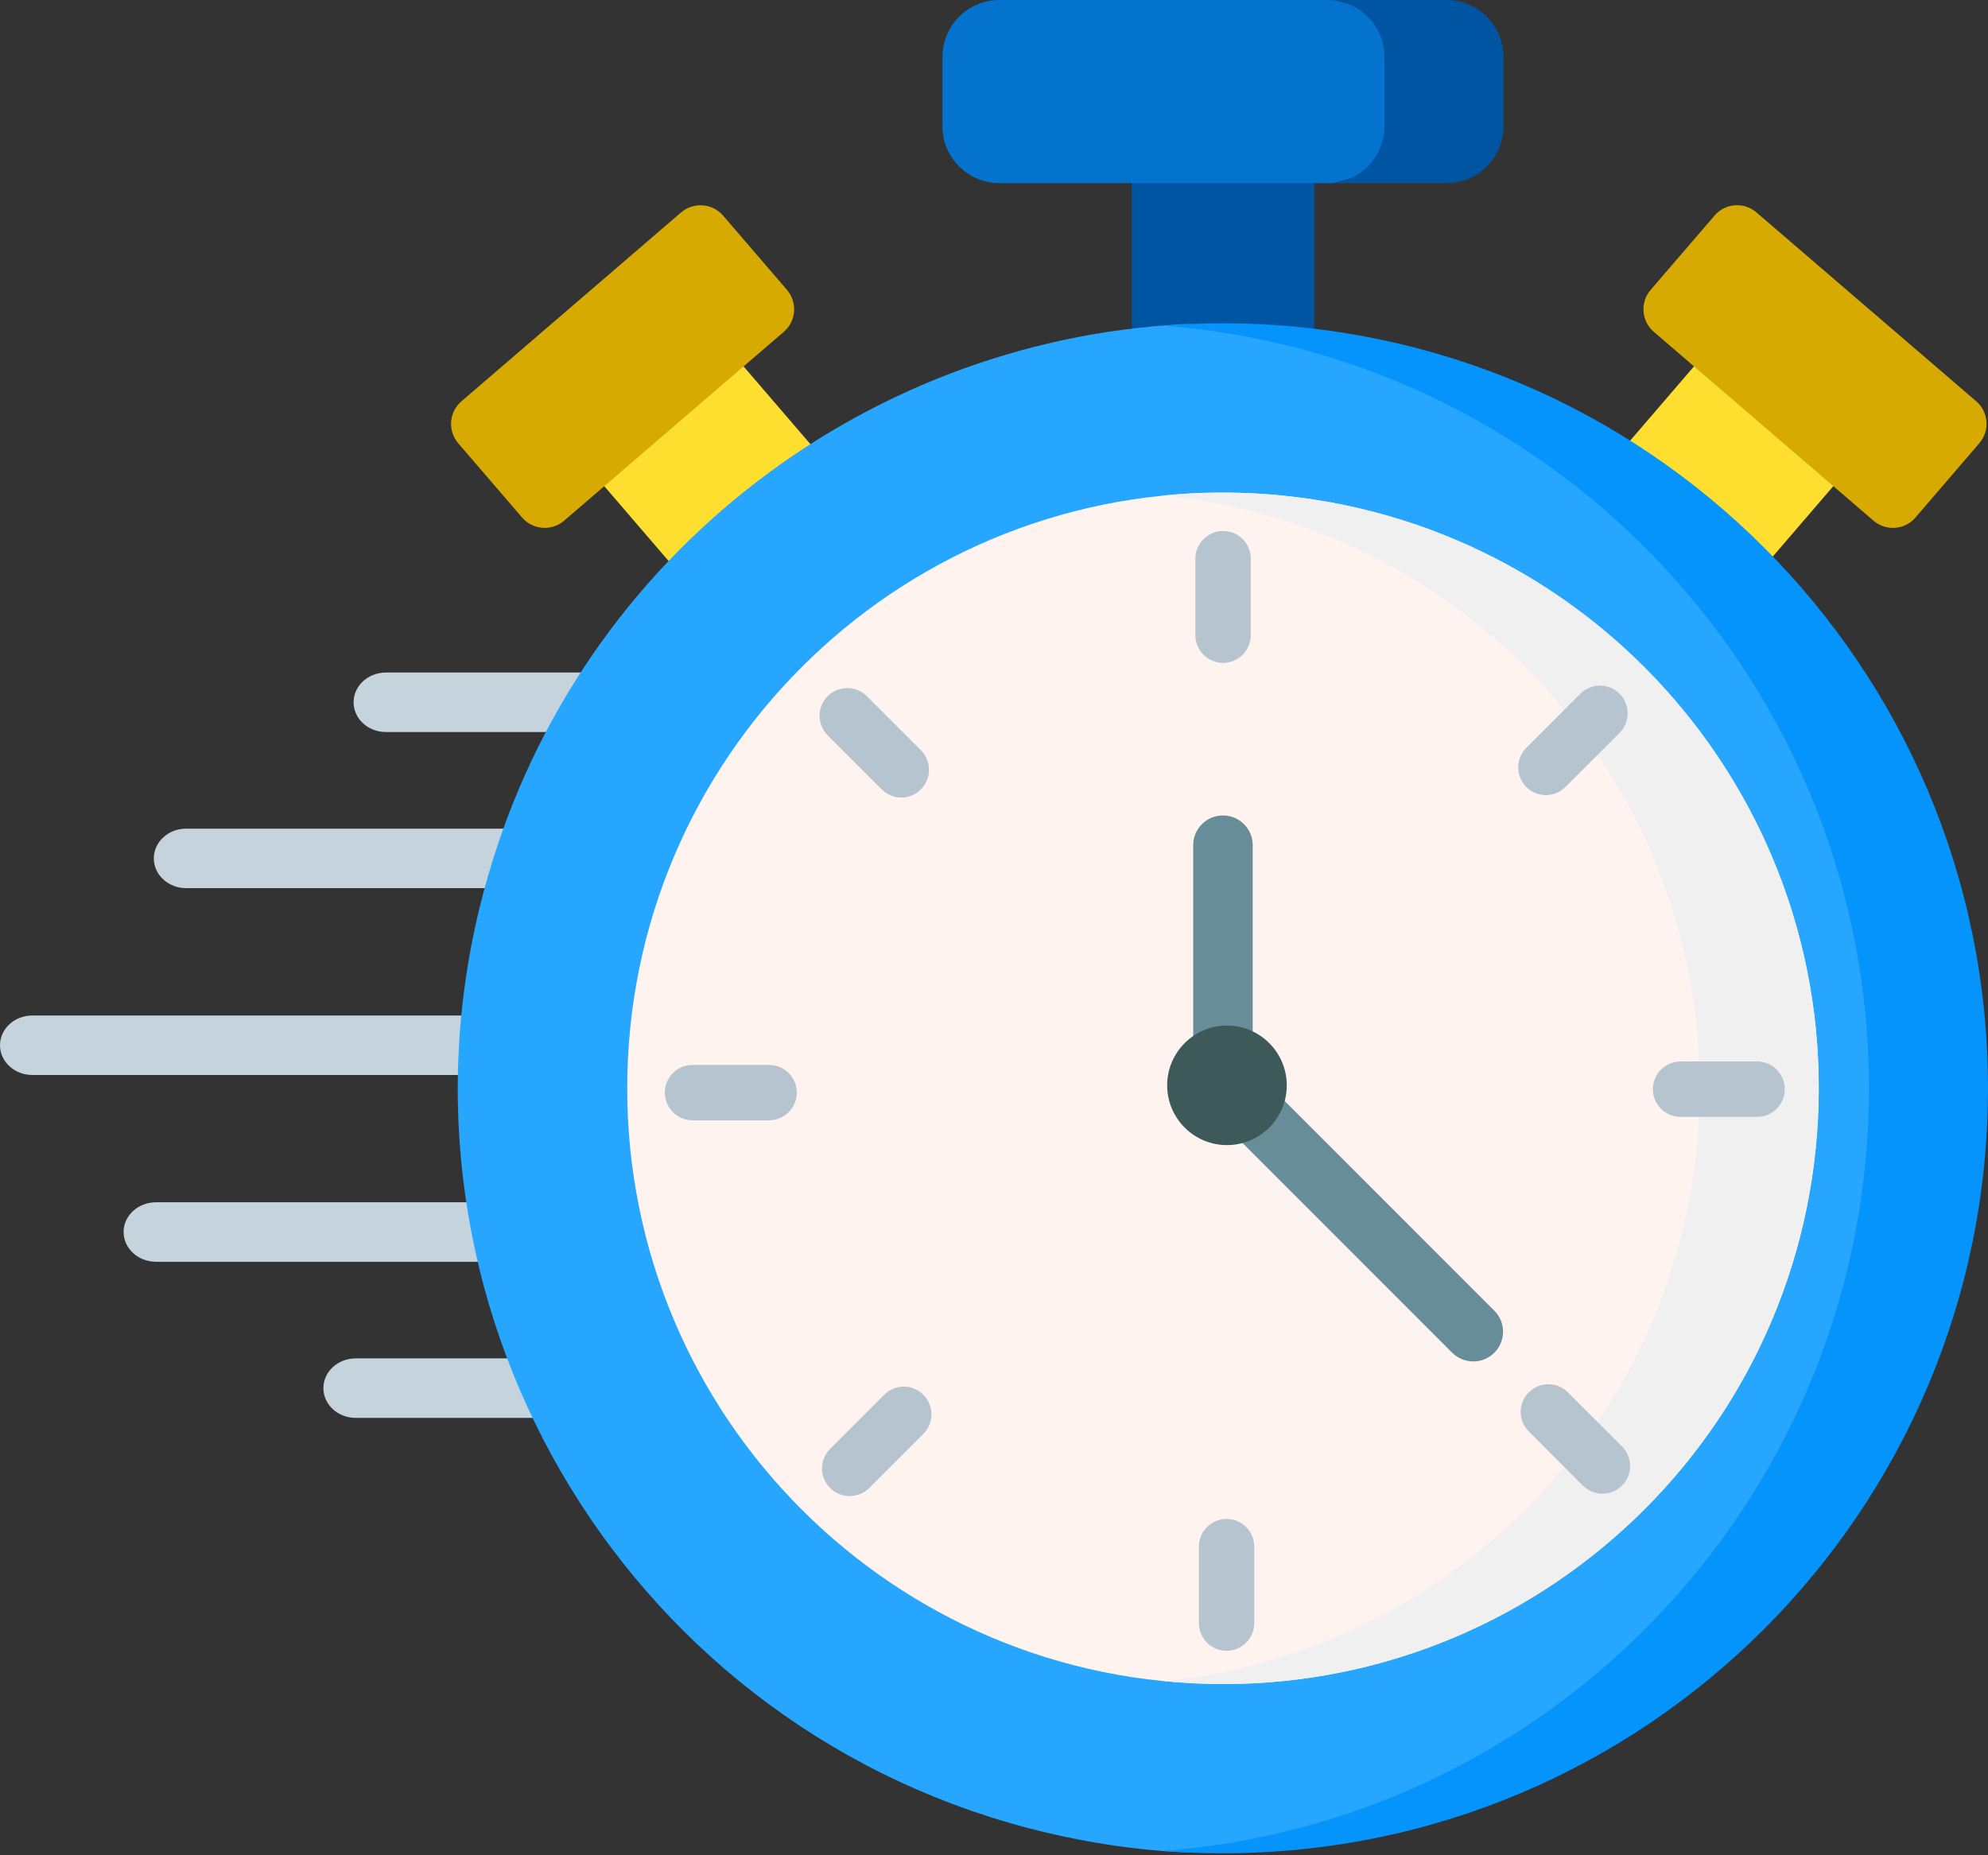
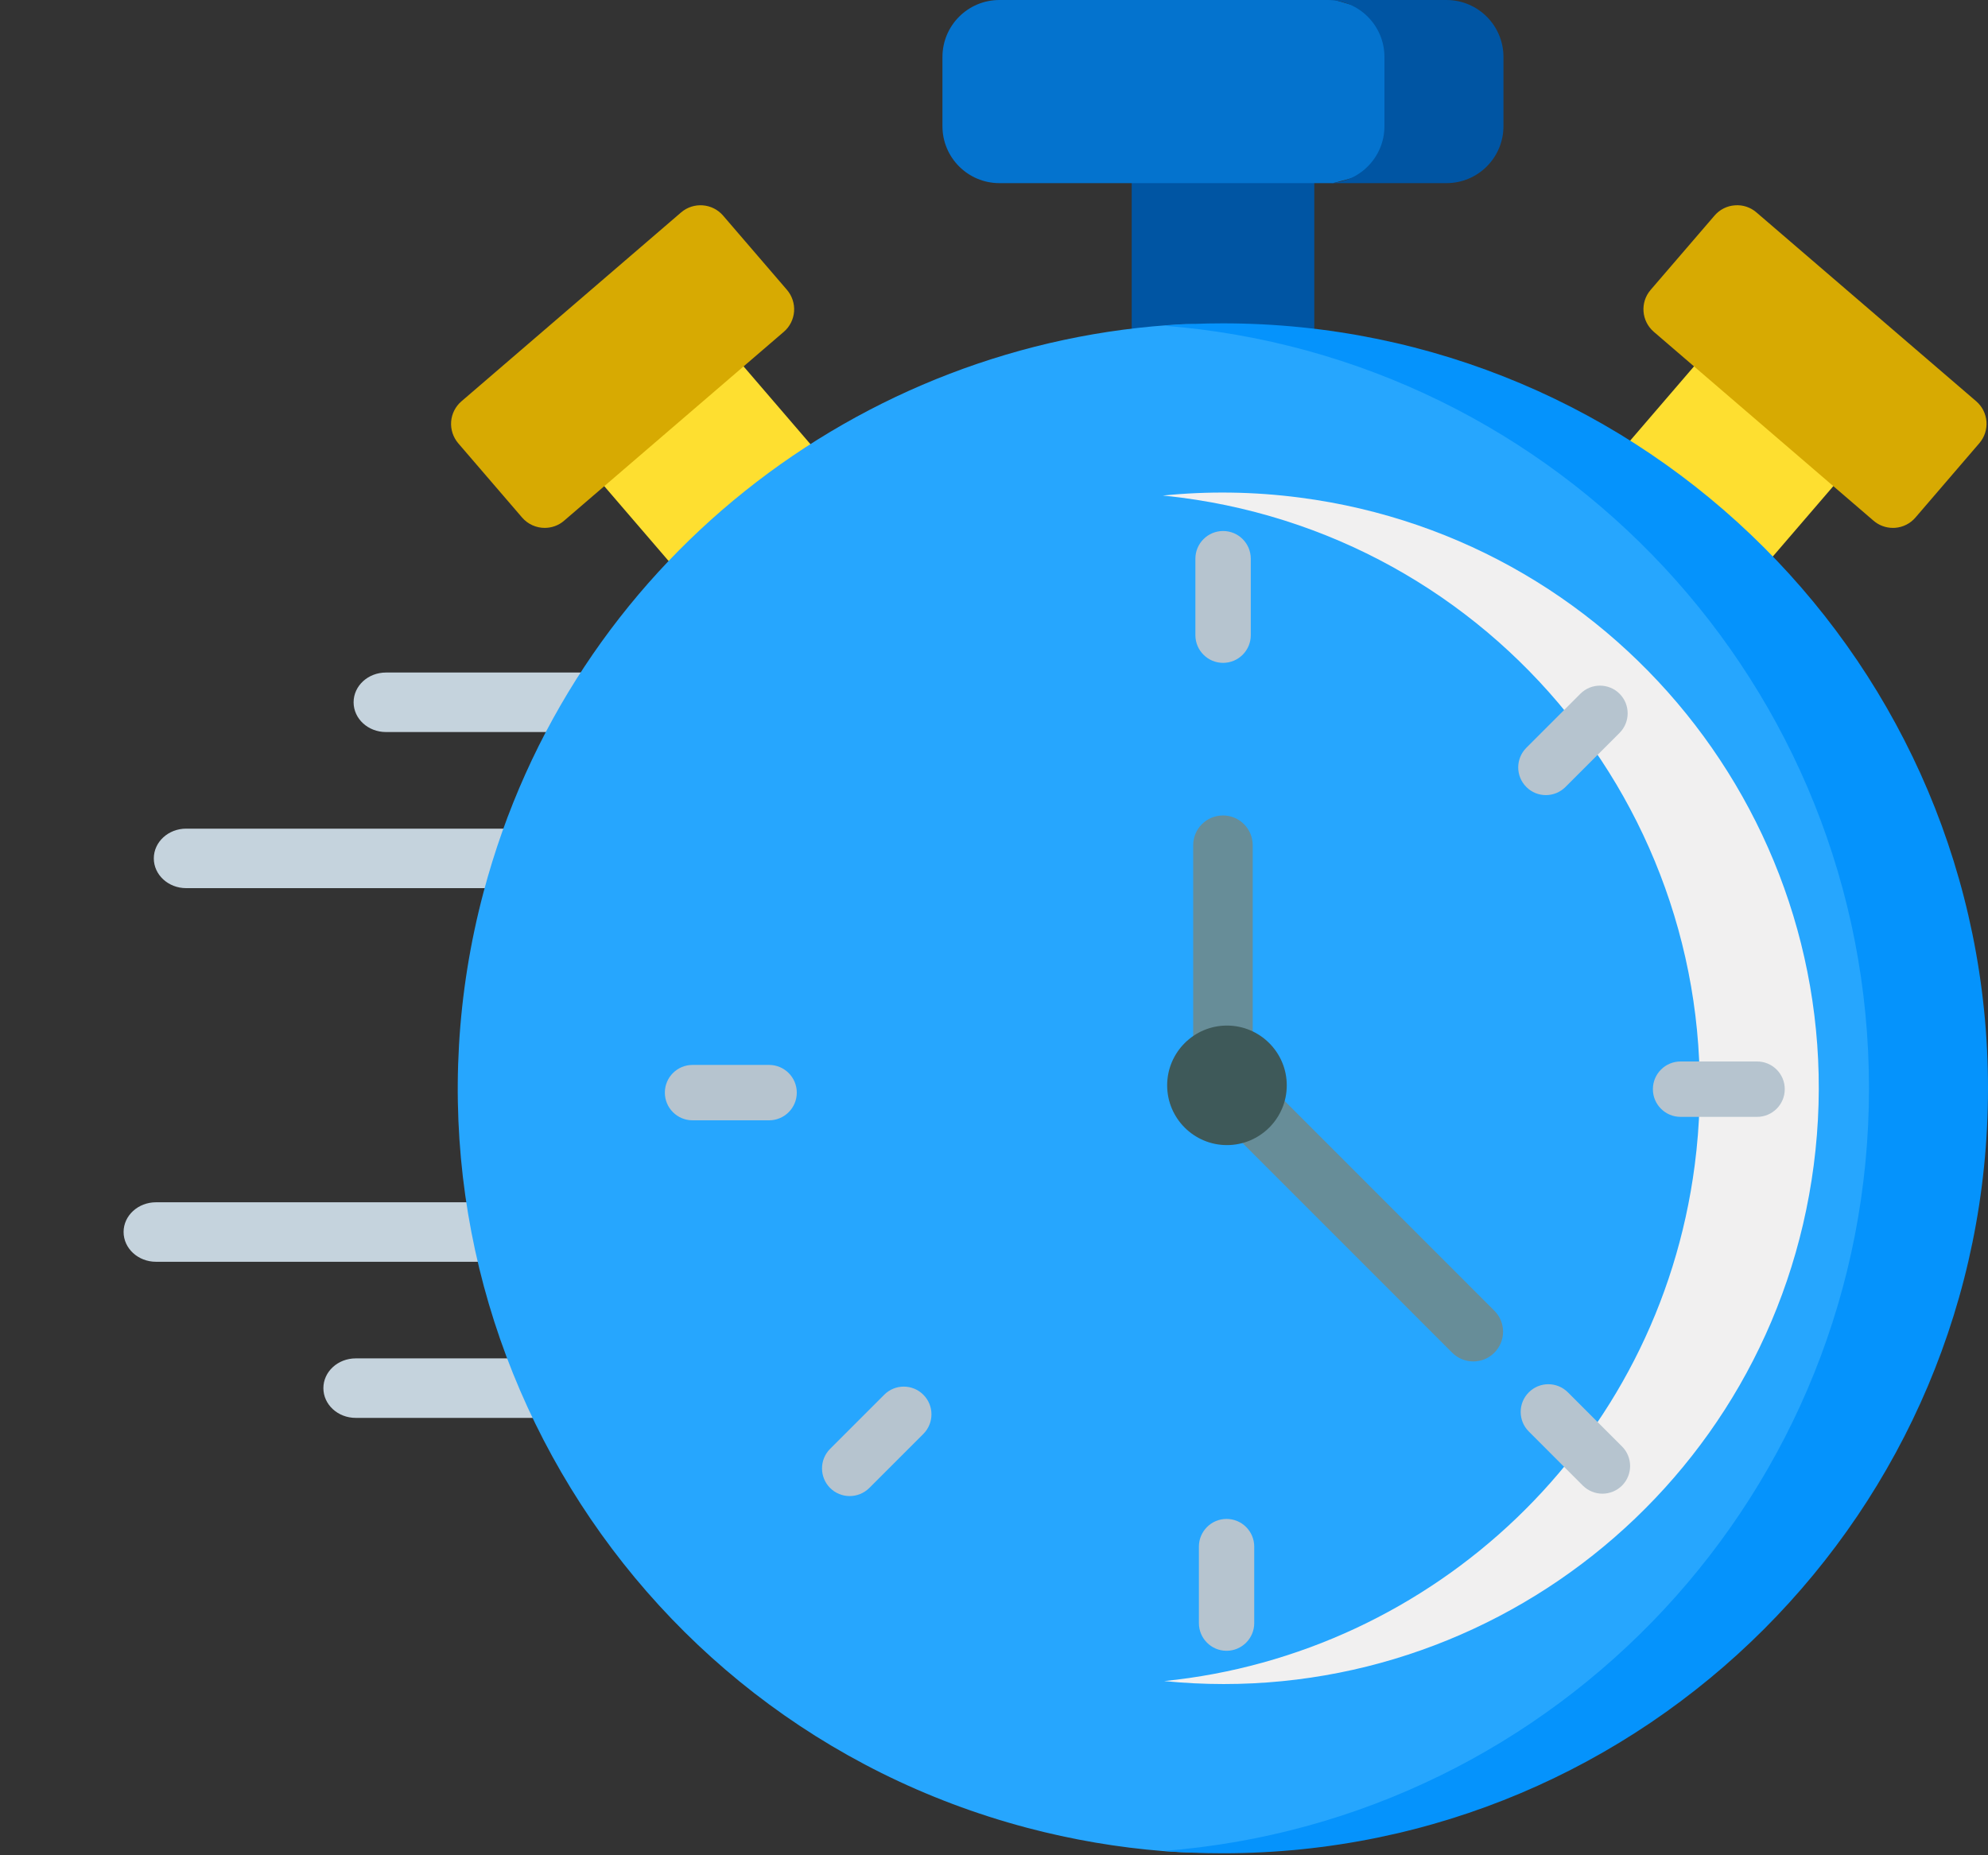
<svg xmlns="http://www.w3.org/2000/svg" width="30" height="28" viewBox="0 0 30 28" fill="none">
  <rect x="0" y="0" width="30" height="28" fill="#333333" stroke="none" />
-   <path d="M7.174 16.224H0.488C0.219 16.224 0 16.023 0 15.775C0 15.527 0.219 15.326 0.488 15.326H7.174C7.444 15.326 7.663 15.527 7.663 15.775C7.663 16.023 7.444 16.224 7.174 16.224Z" fill="#C5D3DD" />
  <path d="M7.435 19.043H2.354C2.084 19.043 1.865 18.841 1.865 18.593C1.865 18.346 2.084 18.145 2.354 18.145H7.435C7.705 18.145 7.923 18.346 7.923 18.593C7.923 18.841 7.705 19.043 7.435 19.043Z" fill="#C5D3DD" />
  <path d="M8.451 21.399H5.368C5.098 21.399 4.88 21.198 4.88 20.95C4.88 20.702 5.098 20.501 5.368 20.501H8.451C8.721 20.501 8.94 20.702 8.94 20.95C8.94 21.198 8.721 21.399 8.451 21.399Z" fill="#C5D3DD" />
  <path d="M7.89 13.404H2.809C2.54 13.404 2.321 13.203 2.321 12.955C2.321 12.707 2.54 12.506 2.809 12.506H7.89C8.16 12.506 8.379 12.707 8.379 12.955C8.379 13.203 8.16 13.404 7.89 13.404Z" fill="#C5D3DD" />
  <path d="M8.907 11.048H5.824C5.554 11.048 5.336 10.847 5.336 10.599C5.336 10.351 5.554 10.15 5.824 10.15H8.907C9.177 10.15 9.396 10.351 9.396 10.599C9.396 10.847 9.177 11.048 8.907 11.048Z" fill="#C5D3DD" />
  <path d="M13.211 7.845L10.928 5.189C10.767 5.002 10.483 4.98 10.295 5.142L8.874 6.363C8.784 6.441 8.728 6.551 8.719 6.67C8.71 6.789 8.749 6.906 8.826 6.997L11.109 9.652C11.198 9.755 11.324 9.808 11.45 9.808C11.554 9.808 11.658 9.773 11.742 9.7L13.163 8.478C13.254 8.4 13.309 8.29 13.318 8.171C13.328 8.053 13.289 7.935 13.211 7.845Z" fill="#FEDF30" />
  <path d="M11.876 4.375L10.912 3.254C10.75 3.066 10.466 3.045 10.278 3.206L6.963 6.057C6.873 6.134 6.817 6.245 6.808 6.363C6.799 6.482 6.838 6.599 6.915 6.69L7.879 7.811C7.968 7.914 8.094 7.967 8.22 7.967C8.323 7.967 8.428 7.932 8.512 7.859L11.828 5.008C11.918 4.931 11.974 4.82 11.983 4.702C11.992 4.583 11.953 4.465 11.876 4.375Z" fill="#D7AA02" />
  <path d="M28.065 6.67C28.056 6.551 28.001 6.441 27.91 6.363L26.489 5.142C26.301 4.98 26.018 5.001 25.856 5.189L23.573 7.845C23.496 7.935 23.457 8.053 23.466 8.171C23.475 8.29 23.531 8.4 23.621 8.478L25.042 9.7C25.127 9.773 25.231 9.808 25.335 9.808C25.461 9.808 25.586 9.755 25.675 9.652L27.958 6.997C28.036 6.906 28.074 6.789 28.065 6.67Z" fill="#FEDF30" />
  <path d="M29.822 6.056L26.506 3.206C26.416 3.128 26.299 3.089 26.18 3.099C26.061 3.107 25.951 3.163 25.873 3.254L24.909 4.375C24.747 4.563 24.769 4.846 24.957 5.008L28.272 7.858C28.354 7.929 28.458 7.967 28.565 7.967C28.576 7.967 28.588 7.966 28.599 7.966C28.718 7.957 28.828 7.901 28.905 7.811L29.869 6.689C30.031 6.501 30.01 6.218 29.822 6.056Z" fill="#D7AA02" />
  <path d="M17.078 2.518H19.833V6.452H17.078V2.518Z" fill="#0055A3" />
  <path d="M20.145 0H15.082C14.607 0 14.222 0.385 14.222 0.86V1.905C14.222 2.379 14.607 2.764 15.082 2.764H20.117L21.34 2.435V0.35L20.145 0Z" fill="#0473CE" />
  <path d="M21.828 0H20.032C20.507 0 20.892 0.385 20.892 0.86V1.905C20.892 2.379 20.507 2.764 20.032 2.764H21.828C22.303 2.764 22.688 2.379 22.688 1.905V0.86C22.688 0.385 22.303 0 21.828 0Z" fill="#0055A3" />
  <path d="M15.494 27.584C9.331 25.948 5.661 19.626 7.297 13.464C8.616 8.495 12.981 5.146 17.853 4.893C19.023 4.832 29.267 6.711 29.267 16.072C29.267 22.932 23.01 28.369 17.557 27.937C16.872 27.883 16.182 27.766 15.494 27.584Z" fill="#26A6FE" />
  <path d="M18.455 4.88C18.153 4.88 17.854 4.892 17.557 4.915C23.514 5.373 28.204 10.351 28.204 16.425C28.204 22.499 23.514 27.477 17.557 27.935C17.854 27.958 18.153 27.97 18.455 27.97C24.831 27.97 30 22.801 30 16.425C30 10.049 24.831 4.88 18.455 4.88Z" fill="#0593FC" />
-   <path d="M18.455 25.416C23.421 25.416 27.446 21.39 27.446 16.425C27.446 11.46 23.421 7.435 18.455 7.435C13.49 7.435 9.465 11.46 9.465 16.425C9.465 21.39 13.49 25.416 18.455 25.416Z" fill="#FFF3EF" />
  <path d="M19.617 7.51C18.915 7.418 18.222 7.411 17.547 7.479C17.638 7.488 17.729 7.498 17.821 7.51C22.745 8.151 26.216 12.663 25.574 17.587C25.024 21.809 21.629 24.962 17.568 25.371C22.384 25.852 26.741 22.419 27.37 17.587C28.012 12.663 24.541 8.151 19.617 7.51Z" fill="#F1F0F0" />
  <path d="M18.457 10.004C18.227 10.004 18.039 9.817 18.039 9.586V8.432C18.039 8.201 18.227 8.014 18.457 8.014C18.688 8.014 18.875 8.201 18.875 8.432V9.586C18.875 9.817 18.688 10.004 18.457 10.004Z" fill="#B6C4CF" />
  <path d="M23.328 12C23.221 12 23.114 11.959 23.033 11.877C22.87 11.714 22.87 11.45 23.033 11.286L23.849 10.47C24.012 10.307 24.277 10.307 24.44 10.47C24.603 10.633 24.603 10.898 24.44 11.061L23.624 11.877C23.542 11.959 23.435 12 23.328 12Z" fill="#B6C4CF" />
  <path d="M26.515 16.856H25.361C25.13 16.856 24.943 16.669 24.943 16.438C24.943 16.207 25.13 16.02 25.361 16.02H26.515C26.746 16.02 26.933 16.207 26.933 16.438C26.933 16.669 26.746 16.856 26.515 16.856Z" fill="#B6C4CF" />
  <path d="M24.181 22.543C24.075 22.543 23.968 22.502 23.886 22.421L23.07 21.604C22.907 21.441 22.907 21.177 23.07 21.014C23.233 20.85 23.497 20.85 23.661 21.014L24.477 21.83C24.64 21.993 24.64 22.258 24.477 22.421C24.395 22.502 24.288 22.543 24.181 22.543Z" fill="#B6C4CF" />
  <path d="M18.509 24.914C18.279 24.914 18.092 24.727 18.092 24.496V23.342C18.092 23.111 18.279 22.924 18.509 22.924C18.74 22.924 18.927 23.111 18.927 23.342V24.496C18.927 24.727 18.74 24.914 18.509 24.914Z" fill="#B6C4CF" />
  <path d="M12.822 22.579C12.715 22.579 12.608 22.538 12.527 22.457C12.364 22.294 12.364 22.029 12.527 21.866L13.343 21.05C13.506 20.886 13.771 20.886 13.934 21.05C14.097 21.213 14.097 21.477 13.934 21.641L13.118 22.457C13.036 22.538 12.929 22.579 12.822 22.579Z" fill="#B6C4CF" />
  <path d="M11.606 16.908H10.451C10.22 16.908 10.033 16.721 10.033 16.49C10.033 16.259 10.22 16.072 10.451 16.072H11.606C11.836 16.072 12.024 16.259 12.024 16.49C12.024 16.721 11.836 16.908 11.606 16.908Z" fill="#B6C4CF" />
-   <path d="M13.602 12.037C13.495 12.037 13.388 11.996 13.306 11.914L12.49 11.098C12.327 10.935 12.327 10.67 12.49 10.507C12.653 10.344 12.918 10.344 13.081 10.507L13.897 11.323C14.06 11.487 14.06 11.751 13.897 11.914C13.816 11.996 13.709 12.037 13.602 12.037Z" fill="#B6C4CF" />
  <path d="M18.456 16.224C18.207 16.224 18.006 16.023 18.006 15.775V12.756C18.006 12.508 18.207 12.307 18.456 12.307C18.703 12.307 18.904 12.508 18.904 12.756V15.775C18.904 16.023 18.703 16.224 18.456 16.224Z" fill="#678D98" />
  <path d="M22.233 20.547C22.118 20.547 22.003 20.503 21.915 20.416L18.647 17.147C18.471 16.971 18.471 16.687 18.647 16.512C18.822 16.337 19.106 16.337 19.282 16.512L22.55 19.781C22.726 19.956 22.726 20.24 22.55 20.416C22.463 20.503 22.348 20.547 22.233 20.547Z" fill="#678D98" />
  <path d="M18.515 17.282C18.018 17.282 17.613 16.878 17.613 16.38C17.613 15.883 18.018 15.478 18.515 15.478C19.013 15.478 19.418 15.883 19.418 16.38C19.418 16.878 19.013 17.282 18.515 17.282Z" fill="#3E5959" />
</svg>